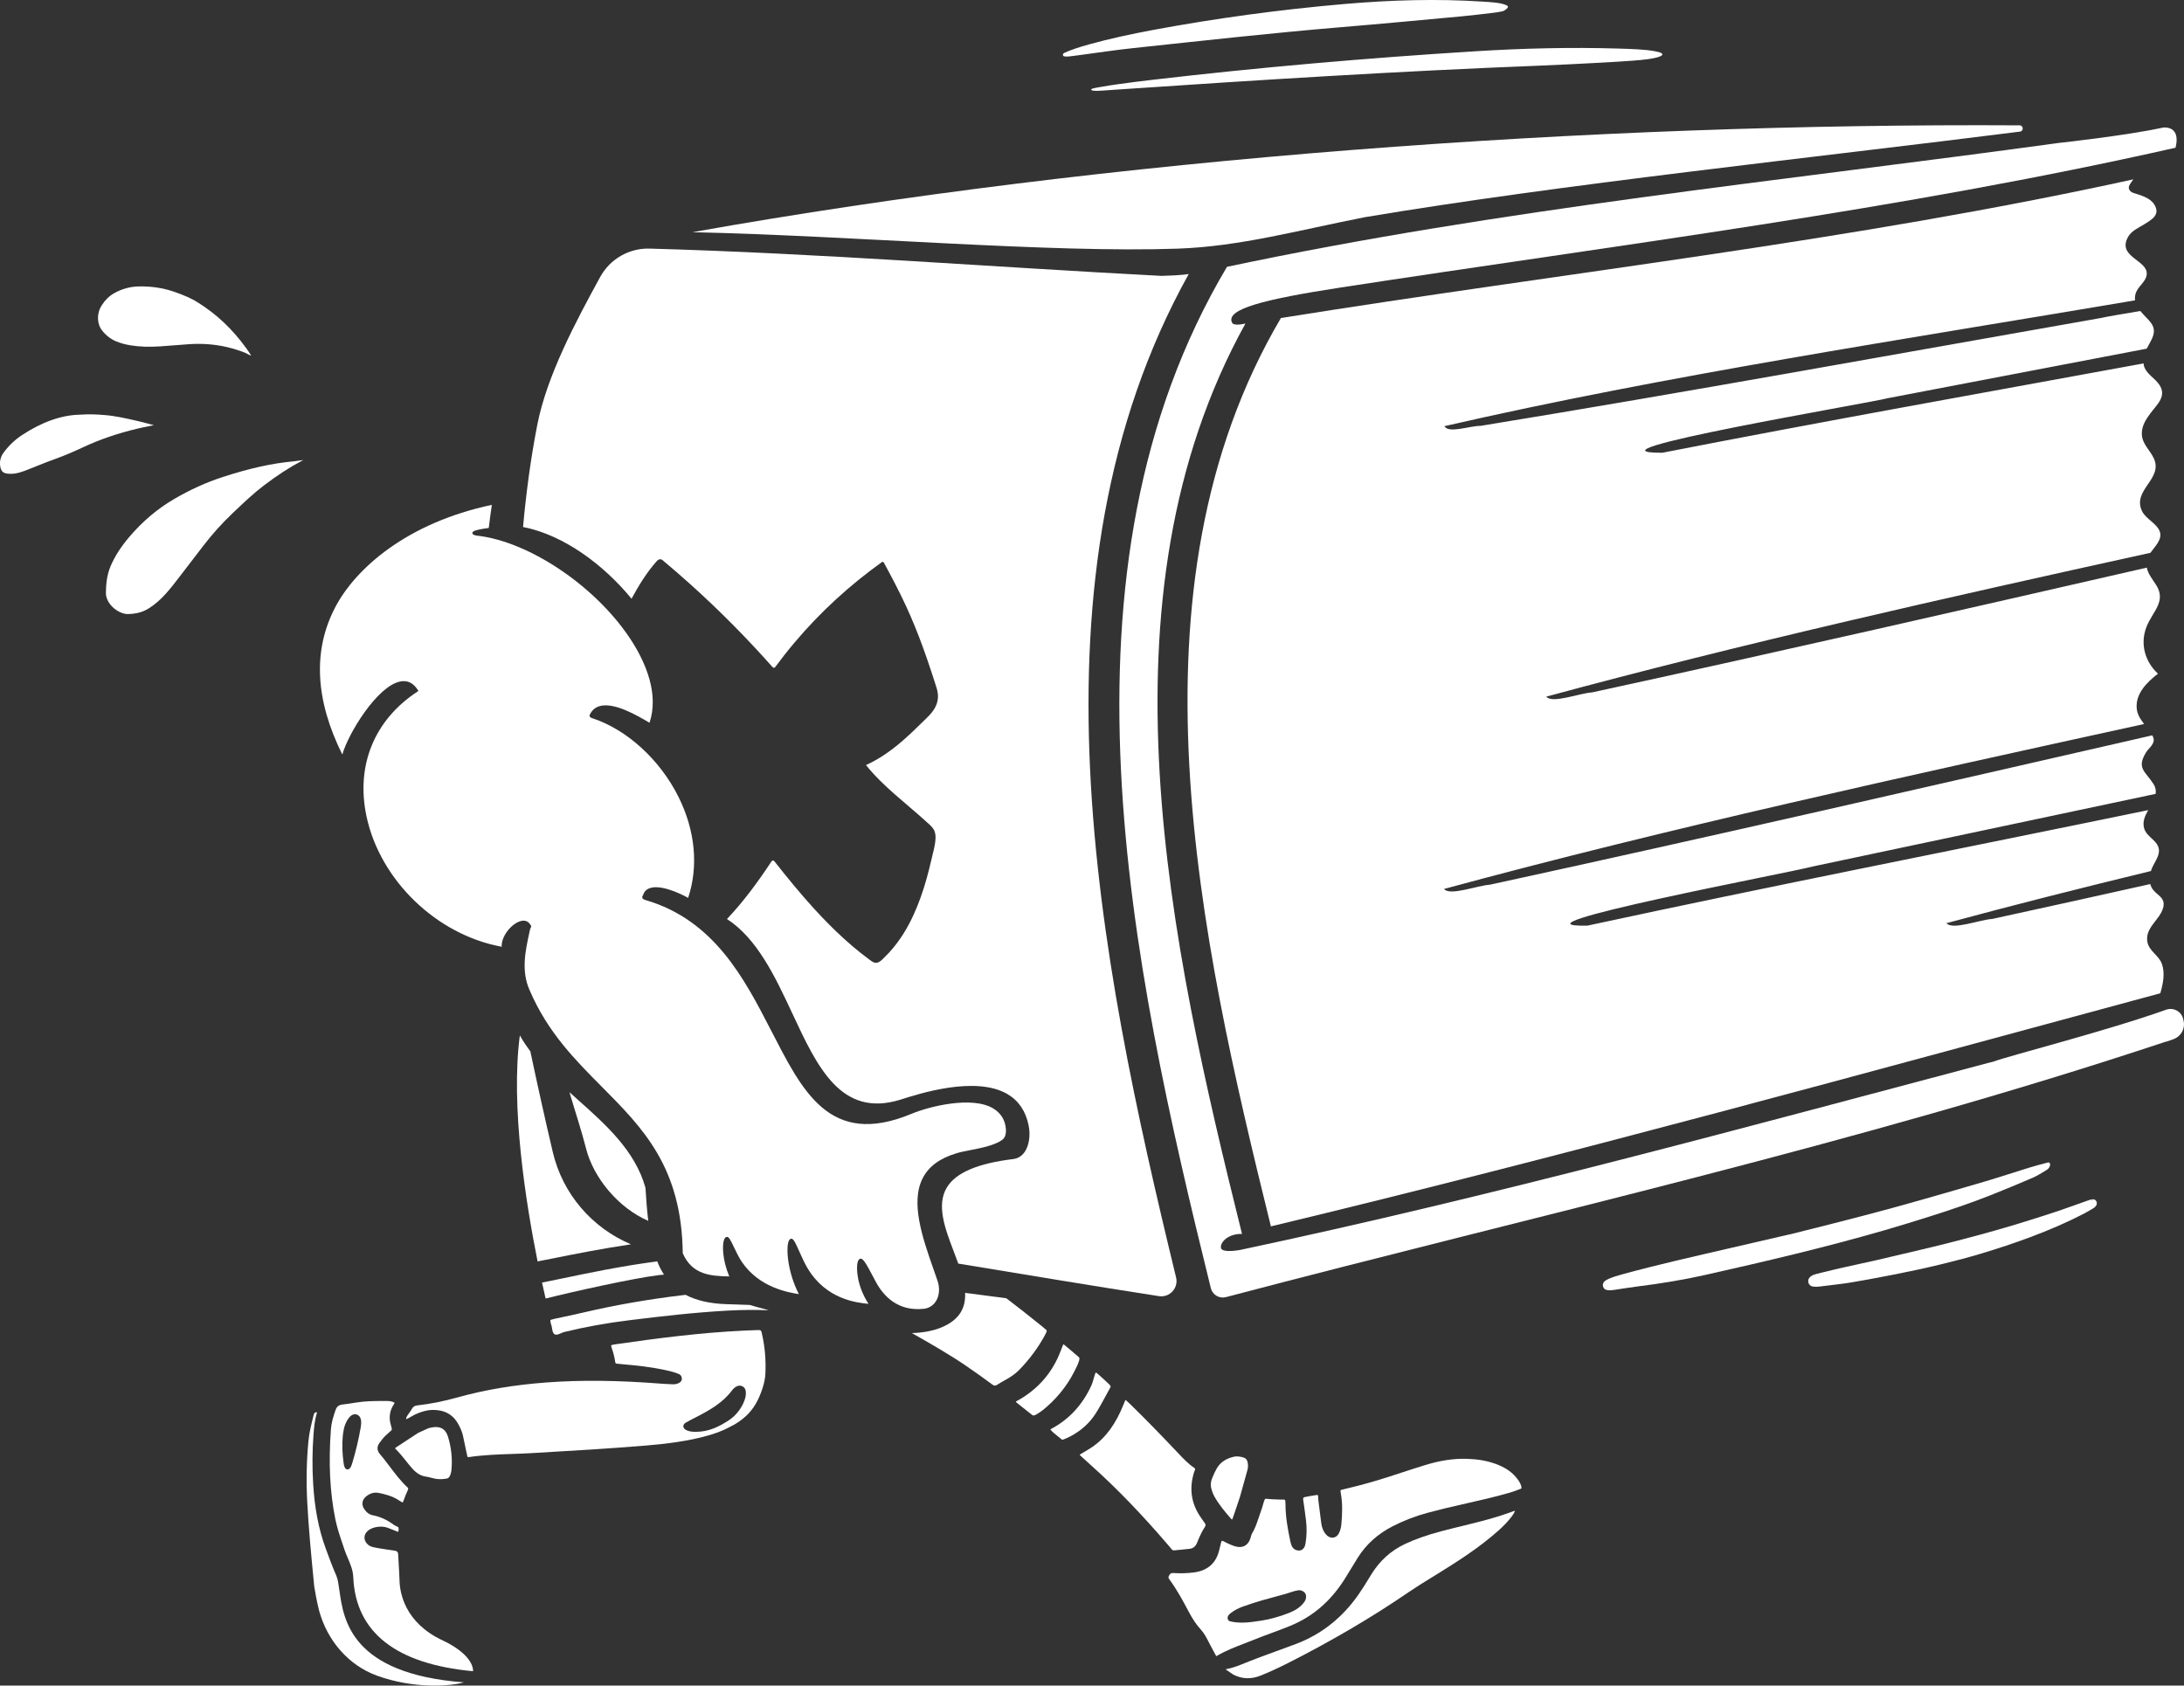
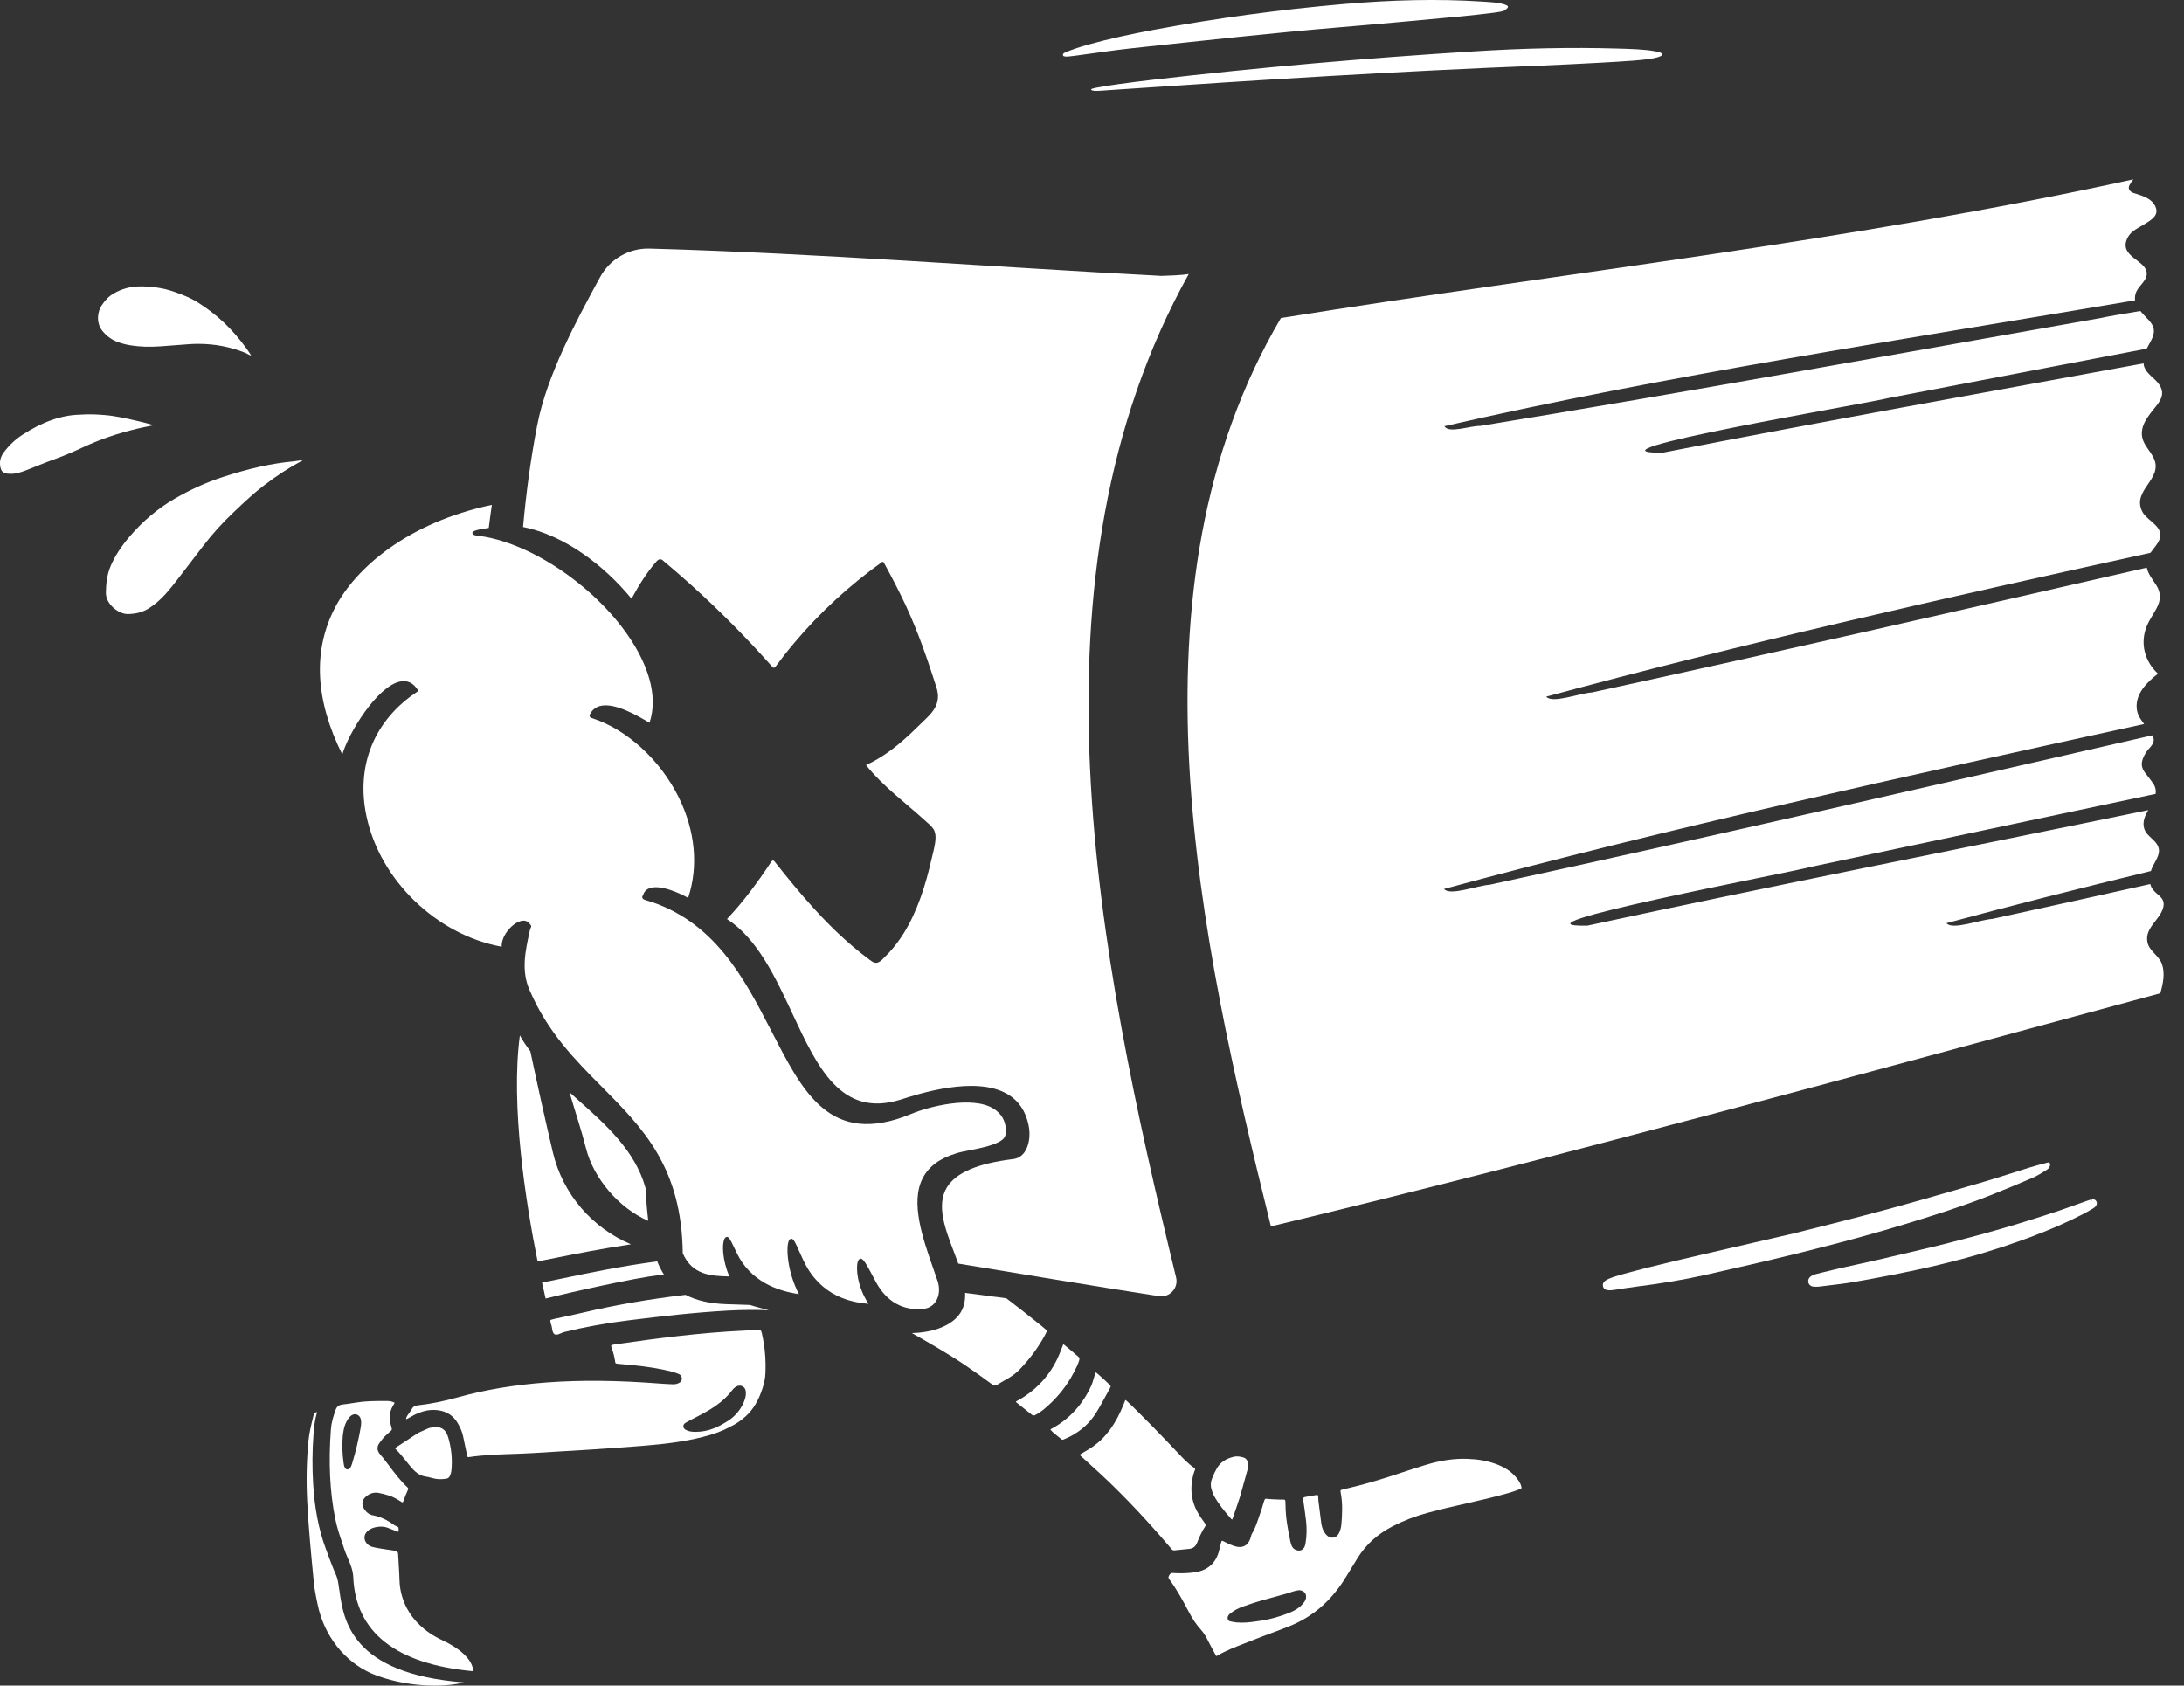
<svg xmlns="http://www.w3.org/2000/svg" id="Ebene_2" viewBox="0 0 888.98 686.13">
  <rect x="0" y="0" width="888.98" height="686.13" fill="#333333" stroke="none" />
  <defs>
    <style>.cls-1{fill:#fff;stroke-width:0px;}</style>
  </defs>
  <g id="Illustrationen">
    <path class="cls-1" d="M435.12,22.97c1.34-.13,2.67-.33,4.01-.5,7.35-.97,14.66-2.1,22.05-2.88,28.3-3.01,56.56-6.18,84.99-8.55,16.23-1.35,32.45-2.88,48.66-4.38,4.38-.4,8.75-.96,13.11-1.47,2.06-.24,3.94-.66,3.98-.68,2.48-1.45,2.18-2.03,1-2.5-2.5-.99-6.17-1.15-9.65-1.37-18.11-1.18-36.89-.67-55.96.98-26.48,2.29-52.47,5.84-77.89,10.56-9.09,1.69-17.94,3.61-26.33,5.94-3.59,1-6.98,2.09-9.88,3.4-.56.25-.63.77-.48,1.11.2.43,1.36.44,2.38.33Z" />
    <path class="cls-1" d="M468.91,32.51c-4.49.53-8.94,1.09-13.33,1.69-2.78.38-5.46.82-8.09,1.28-1.81.31-4.11.67-3.1,1.24.7.39,2.73.26,4.42.15,2.11-.13,4.22-.29,6.34-.44,57.13-3.88,114.29-7.48,171.54-9.71,8.45-.33,16.95-.8,25.43-1.24,4.23-.22,8.47-.5,12.69-.8,2.09-.15,4.23-.36,6.19-.63,6.31-.88,7.51-2.34,2.73-3.18-4.29-.81-9.96-.96-15.54-1.12-18.63-.55-37.95-.11-57.57,1.11-44.63,2.78-88.59,6.61-131.71,11.65Z" />
    <path class="cls-1" d="M852.11,488.18c-.23,0-.44,0-.68.04l-.11.79h0l-.07-.77-.32.08c-.45.14-.91.29-1.37.45-1.57.55-3.13,1.11-4.69,1.67-4.18,1.53-8.45,2.99-12.69,4.33l-1.67.53c-3.94,1.25-7.88,2.49-11.84,3.67-3.86,1.15-8.05,2.35-13.17,3.74-4.5,1.22-9.01,2.39-13.53,3.54-3.44.87-6.88,1.69-10.33,2.5l-1.92.46c-5.41,1.28-10.81,2.57-16.23,3.81-2.63.6-5.27,1.17-7.91,1.75-2.35.51-4.69,1.02-7.03,1.55-2.23.51-4.44,1.06-6.66,1.61l-2.42.6c-.72.18-1.55.42-2.3.95-.33.24-1.34.97-1.11,2.41.16.99.98,1.72,2.06,1.83.4.04.78.06,1.15.06.42,0,.82-.02,1.21-.07,1.47-.2,2.94-.37,4.41-.54,3.11-.37,6.33-.75,9.48-1.3,10.07-1.76,23.29-4.19,36.3-7.37,5.91-1.44,10.8-2.75,15.39-4.12,7.29-2.18,13.88-4.39,20.15-6.72,8.04-3,15.07-6.07,21.48-9.36,1.11-.56,2.19-1.19,3.27-1.82l.9-.52c.44-.25,1-.63,1.4-1.29.27-.46.31-.99.12-1.5-.23-.59-.71-.95-1.28-.96Z" />
    <path class="cls-1" d="M785.43,495.19c8.23-2.62,16.44-5.36,24.48-8.54,5.86-2.32,11.69-4.74,17.49-7.24,1.9-.82,3.66-1.97,5.45-3.04.7-.41,1.34-.97,1.59-1.87.07-.26.07-.6-.02-.86-.15-.44-.53-.53-.9-.43-2.34.63-4.71,1.21-7.03,1.93-6.02,1.85-12,3.84-18.04,5.64-8.37,2.49-16.77,4.87-25.15,7.28-16.18,4.65-32.47,8.85-53.28,14.03-5.67,1.31-15.84,3.65-26.01,6.01-14.64,3.39-29.3,6.67-43.8,10.65-1.83.5-3.63,1.04-5.38,1.79-.67.29-1.31.62-1.83,1.16-.48.5-.69,1.12-.52,1.87.2.89.76,1.35,1.54,1.53,1.09.24,2.16.09,3.23-.07,3.12-.47,6.22-.99,9.35-1.38,9.3-1.16,18.53-2.66,27.67-4.72,24.32-5.46,48.58-11.15,72.54-18.08,6.22-1.8,12.42-3.69,18.6-5.66Z" />
    <path class="cls-1" d="M138.15,647.4c-.34-2.47-.63-4.59-1.23-5.96-1.64-3.72-3.06-7.62-4.44-11.4-2.79-7.65-4.44-16.22-5.02-26.2-.39-6.59-.35-13.21.13-19.67.21-2.91.49-6,1.37-8.97l.05-.14c.02-.08.07-.21.07-.27,0,.07-.22.03-.68.15-.37.1-.56.38-.74,1.1l-.18.72c-.78,3.13-1.58,6.36-1.91,9.64-.78,7.97-.96,16.33-.52,24.83.57,10.89,1.63,21.92,2.67,32.59l.19,2.01c.08.76,1.25,7.07,1.95,9.69,3.37,12.47,12.16,22.39,23.5,26.53,14.91,5.45,29.91,4.39,35.44,2.76-45.96-3.48-49-25.5-50.64-37.42Z" />
    <path class="cls-1" d="M376.05,532.76c2.06-.25,3.8-1.34,4.91-3.09,1.42-2.25,1.67-5.36.65-8.33-.5-1.47-1.03-2.97-1.56-4.48-4.48-12.8-9.57-27.3-4.49-37.24,2.45-4.81,6.95-8.13,13.74-10.17,1.35-.44,3.26-.81,5.47-1.25,4.72-.92,10.6-2.08,13.38-4.4,1.26-1.05,1.36-2.89,1.31-3.89-.19-3.76-1.89-6.67-5.05-8.63-8.59-5.35-26.41-.86-33.47,2.14-33.41,13.83-44.37-9.38-57.24-34.28-10.81-20.94-23.07-44.67-51.06-52.8-.69-.2-1.09-.51-1.2-.95-.06-.24-.04-.58.31-.97.37-1.34,1.21-2.28,2.48-2.8,4.35-1.78,12.44,1.93,15.87,3.87,4.27-12.84,2.9-27.37-3.87-41.01-7.55-15.21-21.04-27.53-35.19-32.15-.52-.12-.87-.37-1.01-.74-.08-.24-.11-.61.25-1.08.83-1.56,2.16-2.63,3.9-3.11,5.9-1.59,15.26,3.85,20.2,6.82,3.9-11.75-1.58-24.27-6.92-32.77-13.87-22.07-41.8-41.15-63.59-43.45-.6-.12-1.63-.33-1.59-1.07.02-.39.14-1.18,6.66-2.02.38-3.14.8-6.28,1.26-9.4-34.44,7.28-55.5,25.82-63.81,41.79-9.11,17.49-8.11,37.62,2.95,59.84,2.36-8.45,14.11-27.79,23.51-29.72,2.96-.61,5.37.54,7.19,3.4l.28.44-.43.28c-17.53,11.53-25.09,30-20.73,50.66,5.49,26.09,28.58,48.35,55.05,53.17-.23-4.12,3.7-9.06,7.33-10.32,1.87-.65,3.42-.18,4.27,1.28.2.14.29.31.34.44.14.41-.06.8-.22,1.11-.05.1-.14.27-.15.33l-.32,1.47c-1.6,7.3-3.42,15.57.14,23.44,7.32,17.06,18.5,28.31,29.32,39.2,16.74,16.85,32.55,32.76,32.99,67.81,3.83,8.85,11.44,9.29,18.94,9.45-2.85-6.76-2.95-12.93-2.08-15.05.21-.52.5-.85.85-.99.96-.41,1.7,1.11,3.13,4.13.91,1.91,2.05,4.3,3.3,6.12,7.08,10.29,18.61,12.26,23.13,12.99-4.61-8.92-5.23-18.41-4.24-21.34.21-.62.49-1,.86-1.16,1.06-.44,1.82,1.28,3.53,5.09,1,2.23,2.13,4.77,3.37,6.85,7.61,12.77,20.06,14.05,24.82,14.52-4.63-7.1-5.17-14.56-4.38-17.1.21-.68.53-1.1.96-1.26,1.03-.35,2.15,1.32,5.34,7.41.35.67.69,1.33,1.03,1.94,3.05,5.72,8.94,12.21,19.63,11.01Z" />
    <path class="cls-1" d="M295.76,530.87c-6.98-.23-12.42-1.55-16.69-3.8l-.73.08c-14.08,1.67-27.77,4.04-40.69,7.07-2.62.62-5.25,1.18-7.88,1.74-1.38.29-2.77.59-4.15.89-.44.1-.87.23-1.3.36-.27.09-.35.21-.31.48l.03.18c.06.38.11.75.24,1.07.23.57.33,1.18.43,1.79.17,1.01.32,1.89.97,2.33.68.45,1.44.18,2.62-.34.47-.2.96-.42,1.44-.54,8.38-2.05,17.04-3.62,26.46-4.78,12.73-1.57,26.32-3.17,40.12-3.92,6.11-.33,11.53-.35,16.62-.13-4.14-1.1-7.18-1.99-7.78-2.17l-9.43-.32Z" />
    <path class="cls-1" d="M270.26,518.84c-1.06-1.66-1.98-3.45-2.74-5.41-14.45,1.9-28.79,4.9-38.77,6.99-3.19.67-5.88,1.22-8.12,1.66.55,2.5,1.04,4.68,1.46,6.49,11.2-2.82,35.78-8.28,46.07-9.53.7-.09,1.4-.13,2.1-.2Z" />
    <path class="cls-1" d="M310.18,543c-.02-.12-.05-.24-.08-.35-.37-1.25-.4-1.23-1.64-1.24-1.47.03-2.93.1-4.4.17l-1.19.05c-17.76.82-35.62,3.16-52.28,5.56-.62.09-1.66.24-1.79.44-.12.19.2,1.12.37,1.61.58,1.7.98,3.33,1.22,4.98.11.76.12.81,1,.9,1.12.12,2.24.23,3.36.32.93.09,1.85.16,2.77.26,6.39.64,11.27,1.44,15.83,2.6,1,.25,2,.59,2.98,1.01.86.37,1.32,1.2,1.19,2.16-.13,1.01-.98,1.4-1.39,1.59-.88.42-1.8.45-2.44.41-1.42-.05-3.09-.13-4.77-.26-17.67-1.36-32.41-1.51-46.38-.48-13.14.98-24.92,2.94-36.02,6.02-6.02,1.67-11.43,2.75-16.54,3.31-1.19.13-1.8.5-2.28,1.37-.33.62-.75,1.19-1.15,1.75-.26.35-.51.71-.75,1.07-.35.55-.55.98-.46,1.45.6-.25,1.18-.55,1.73-.89,2.19-1.32,4.36-2.18,6.64-2.64.83-.17,1.69-.25,2.59-.25.66,0,1.34.04,2.05.13,3.54.45,6.24,2.24,8.02,5.34,1.15,2.01,1.82,3.65,2.15,5.33.4,2,.82,4,1.26,6l.42,1.95c.09.44.33.49.61.45,5.83-.87,11.79-1.08,17.55-1.28,2.6-.09,5.29-.18,7.92-.33,16.69-.97,31.77-1.86,47.22-3.14,8.98-.74,16.15-1.84,22.58-3.46,4.67-1.18,7.9-2.38,11.15-4.15,2.24-1.05,4.43-2.53,6.36-4.29,3.04-2.79,5.2-6.42,6.81-11.43.69-2.15,1.07-4.08,1.15-5.9.26-5.56-.2-10.95-1.36-15.99l-.03-.16ZM302.94,570.29c-.93,2.4-2.4,4.54-4.37,6.36-1.42,1.31-3.04,2.23-4.77,3.21l-.64.36c-.23.1-.47.22-.72.34-.6.29-1.26.61-1.94.87-2.37.93-4.82,1.4-7.31,1.4-.28,0-.56,0-.83-.02-1.31-.05-2.33-.31-3.2-.78-.63-.34-1-.88-1.01-1.47,0-.56.32-1.07.9-1.41,1.44-.84,2.94-1.61,4.4-2.35,5.31-2.72,10.75-5.78,14.51-10.83.27-.35.55-.65.82-.9.34-.3.68-.54,1.01-.71.78-.42,1.65-.45,2.41-.07.73.37,1.22,1.06,1.34,1.9.19,1.26,0,2.56-.6,4.1Z" />
    <path class="cls-1" d="M175.84,581.04l-.27.05c-.45.08-.87.16-1.25.31-.84.35-1.66.74-2.49,1.12l-1.49.69v-.02s-1.33.86-1.33.86c-2.6,1.7-5.21,3.39-7.8,5.11-.36.24-.38.36-.38.36,0,0,0,.12.27.38,1.51,1.45,2.82,3.1,4.08,4.69.85,1.06,1.72,2.17,2.64,3.19,1.77,1.96,3.48,2.97,5.53,3.27.74.1,1.47.29,2.18.48.46.12.92.24,1.39.34,1.45.3,2.98.31,4.8.01.62-.1,1.01-.38,1.33-.99.37-.69.6-1.5.7-2.47.45-4.53-.02-9.11-1.39-13.6-.98-3.18-3.11-4.41-6.55-3.79Z" />
    <path class="cls-1" d="M162.27,636.21c-.08-1.22-.16-2.45-.22-3.67q-.06-1.1-1.18-1.28c-1.12-.19-2.25-.35-3.38-.52-.9-.13-1.81-.27-2.71-.42-1.16-.19-2.16-.38-3.06-.6-.99-.24-1.8-.73-2.41-1.44-1.35-1.56-1.26-3.56.23-4.98,1.21-1.16,2.75-1.55,3.8-1.73,1.58-.28,3.06-.18,4.42.3.57.2,1.14.43,1.7.66.48.19.95.38,1.44.56.16.06.33.15.5.24.54.28.56.24.65.12.33-.4.23-1.07.11-1.73,0,0-.11-.12-.3-.23-.18-.1-.38-.19-.57-.27-.32-.15-.66-.29-.97-.52-2.76-2.06-5.58-3.34-8.62-3.92-1.35-.26-2.53-1.12-3.44-2.5-1.22-1.86-.92-3.79.8-5.18,1.57-1.28,3.3-1.77,5.13-1.39,2.31.45,5.31,1.18,8.04,2.91l.49.32c.45.29,1.08.65,1.16.63.1-.04.32-.37.75-1.69.27-.84.63-1.66.98-2.45.14-.32.28-.64.42-.96.22-.51.12-.75-.09-.95-2.82-2.6-5.14-5.68-7.38-8.66-.82-1.09-1.64-2.17-2.48-3.24-.22-.29-.46-.56-.7-.83-.32-.37-.63-.73-.92-1.12-1.04-1.4-1.06-2.82-.06-4.23.8-1.13,1.76-2.42,2.99-3.48.38-.32.75-.66,1.11-1l.75-.68c.22-.2.28-.42.21-.75l-.04-.18c-.09-.39-.17-.78-.29-1.15-.97-3.13-.54-6.06,1.28-8.73.07-.1.12-.24.2-.44,0-.01.01-.02.02-.04-1.13-.64-2.31-.72-3.51-.72h-1.22c-3.61.02-7.34.04-10.96.65-2.04.34-3.86.6-5.57.8-1.48.18-2.31.85-2.79,2.26-.88,2.55-1.68,5.06-1.88,7.74-1.02,13.63-.44,25.62,1.79,36.66.67,3.33,1.78,6.63,2.85,9.81.27.82.55,1.64.82,2.46.39,1.2.9,2.38,1.39,3.53,1.04,2.43,2.12,4.94,2.24,7.8.96,22.49,17.37,35.38,48.77,38.3.06-3.32-3.16-8.21-12.5-12.6-15.36-7.22-17.31-19.38-17.44-24.27-.06-2.4-.22-4.85-.37-7.21ZM147,579.58c-.03.48-.09.97-.17,1.45-.85,4.88-2.01,9.76-3.44,14.51-.24.81-.48,1.58-1.06,2.21-.23.24-.56.38-.91.38-.04,0-.09,0-.13,0-.32-.03-.58-.19-.73-.43-.5-.73-.6-1.5-.69-2.11-.55-3.92-.67-7.52-.35-11.01.08-.82.21-1.7.43-2.82.27-1.34.78-2.63,1.5-3.81,1.48-2.41,2.93-2.41,3.68-2.18,1.36.4,1.99,1.69,1.87,3.82Z" />
    <path class="cls-1" d="M47.41,139c1.78.73,3.69,1.25,5.86,1.59,3.64.57,7.52.7,11.88.4,2.14-.15,4.29-.32,6.43-.48,1.76-.14,3.51-.27,5.27-.4,1.33-.1,2.64-.14,3.95-.14,6.61,0,13,1.23,19.06,3.66.33.13.65.31.96.49.48.27.91.52,1.39.58-.25-.44-.74-1.2-1.48-2.25l-.08-.12c-.13-.18-.25-.36-.38-.54-5.74-7.9-12.01-13.83-19.72-18.66h-.02c-2.15-1.45-5.66-3.02-9.88-4.45-4.4-1.48-9.12-2.19-14.14-2.09-3.59.07-7.01,1.02-10.17,2.84-1.94,1.11-3.55,2.69-4.93,4.85-2.12,3.3-2.02,7.57.23,10.36,1.59,1.98,3.53,3.45,5.76,4.37Z" />
    <path class="cls-1" d="M60.96,173.41c.56-.11,1.11-.22,1.67-.33l-.88-.24c-1.81-.49-3.68-.99-5.53-1.42l-.54-.12c-4.26-.99-8.67-2-13.09-2.35-3.19-.26-6.16-.43-10.09-.15-7.49.16-15.39,2.95-23.51,8.28-2.86,1.88-5.37,4.26-7.46,7.08-1.33,1.8-1.79,3.71-1.4,5.84.33,1.8,1.11,2.56,2.86,2.79,1.5.18,3.03.07,4.56-.34,1.88-.5,3.71-1.25,5.49-1.97.58-.24,1.16-.48,1.74-.7l1.83-.72c1.77-.71,3.61-1.44,5.44-2.08,4.45-1.57,8.74-3.51,11.97-5.01,6.78-3.16,14.02-5.63,22.14-7.54,1.59-.38,3.23-.7,4.81-1.01Z" />
    <path class="cls-1" d="M119.65,187.78c-8.86.79-18.09,2.84-29.1,6.43-6.58,2.14-13.19,5.14-19.65,8.91-6.71,3.91-12.82,9.05-18.16,15.31-3.46,4.05-5.98,7.95-7.68,11.93-1.66,3.85-1.91,7.89-1.95,10.96-.02,1.94.9,3.94,2.6,5.65,1.82,1.81,4.26,2.98,6.25,2.98h.05c3.5-.04,6.3-.83,8.82-2.48,2.28-1.48,4.4-3.31,6.46-5.58,2.09-2.3,4.02-4.81,5.89-7.25l9.47-12.35c3.7-4.83,7.73-9.31,11.97-13.33l1.06-1.01c3.69-3.5,7.51-7.12,11.64-10.27,5.43-4.15,10.54-7.46,15.61-10.13l.21-.11c.12-.05.24-.12.35-.18-.89.11-1.78.23-2.66.35l-1.19.16Z" />
    <path class="cls-1" d="M256.83,506.5c-15.73-6.63-27.77-20.35-31.82-37.53-3.17-13.47-6.21-27.2-9.14-41.03-1.56-2.08-3.03-4.22-4.27-6.48-3.82,28.71,2.42,68.07,7.22,92,1.91-.35,4.43-.85,7.43-1.46,7.56-1.52,18.58-3.71,30.58-5.5Z" />
-     <path class="cls-1" d="M479.56,101.2c25.13-.87,48.93-7.49,76-12.79,79.66-13.4,183.28-24.27,266.66-34.84,1.57-.2,1.43-2.55-.15-2.55-174.01-1-370.38,13.22-540.22,43.49,67.02,1.51,145.39,8.52,197.72,6.7Z" />
    <path class="cls-1" d="M263.87,496.96c-.5-4.19-.86-8.67-1.14-13.47-4.21-15.09-16.12-25.69-27.64-35.94-1.1-.98-2.19-1.98-3.29-2.97,2.23,7.63,4.95,15.76,6.7,22.75,3.09,12.35,13.42,24.45,25.37,29.63Z" />
    <path class="cls-1" d="M483.87,111.52s-2.14.56-11.11.78c-69.22-3.6-138.85-9.18-208.38-11.11-8.35-.23-16.1,4.26-20.1,11.59-9.77,17.88-21.67,40.04-25.6,60.24-2.69,13.82-4.52,27.65-5.78,41.49,16.77,3.31,32.97,15.56,44.16,29.2,2.93-5.41,6.16-10.67,10.25-15.29.6-.68,1.54-1.1,2.36-.42,3.95,3.3,7.84,6.67,11.66,10.11,11.67,10.52,22.74,21.7,33.16,33.47.29.33.8.3,1.05-.05,2.49-3.37,5.08-6.67,7.78-9.87,10.47-12.44,22.52-23.47,35.74-32.92.32-.23.65.19.77.4,3.11,5.71,6.14,11.47,8.88,17.37,2.56,5.52,4.84,11.16,6.92,16.87,1.2,3.3,2.34,6.62,3.44,9.95.66,2.02,1.29,4.05,1.97,6.06.67,1.97.98,3.8.57,5.88-.79,3.94-3.75,6.31-6.47,9-2.58,2.55-5.2,5.07-7.95,7.44-4.47,3.85-9.32,7.28-14.69,9.71,6.98,8.74,16.17,15.43,24.41,22.93,1.03.94,2.19,1.86,2.97,3.02.79,1.17.98,2.55.92,3.94-.12,2.76-.98,5.61-1.6,8.29-1.22,5.32-2.62,10.59-4.47,15.72-1.85,5.14-4.09,10.14-7,14.77-1.67,2.65-3.56,5.16-5.66,7.48-.53.59-1.38,1.44-1.94,2-.75.77-1.59,1.68-2.54,2.12-1.37.63-2.47-.15-3.55-.95-1.23-.9-2.44-1.84-3.64-2.79-2.27-1.8-4.47-3.68-6.62-5.62-4.36-3.94-8.49-8.13-12.44-12.47-5.66-6.21-10.97-12.72-16.17-19.32-.29-.36-.84-.34-1.1.05-5.47,8.27-11.31,16.3-18.16,23.5,12.3,7.97,19.58,23.38,26.61,38.45,10.2,21.87,19.8,42.51,43.92,35.11,7.57-2.44,30.63-9.88,43.61-2.31,4.54,2.65,7.44,6.9,8.62,12.64.87,4.08.22,8.41-1.66,11.04-1.14,1.59-2.72,2.56-4.56,2.78-14.56,1.77-23.4,5.56-27.04,11.58-4.36,7.23-.69,16.86,2.86,26.17.61,1.6,1.22,3.2,1.79,4.8,27.28,4.47,54.52,9.06,81.68,13.25,4.37.67,8.02-3.3,6.98-7.6-31.77-130.7-63.35-285.42,5.18-408.52Z" />
    <path class="cls-1" d="M868.4,78.53c-1.42-.44-2.4-1.73-1.61-3.19.47-.87,1.03-1.57,1.56-2.33-114.5,25.16-231.3,37.89-346.97,56.45-64.97,110.3-33.07,252.35-4.07,369.74,120.79-28.99,243.44-62.85,362.03-94.89,1.13-3.92,1.99-8.24.63-11.98-1.23-3.41-5.07-5.1-5.85-8.71-1.28-5.93,5.11-9.17,6.39-14.17,1.15-4.51-3.08-4.96-4.79-8.31-.22-.44-.34-.86-.47-1.28-21.43,4.78-42.87,9.54-64.32,14.2-5.05.3-16.28,4.69-18.63,1.72,27.21-7.38,55.08-14.38,83.23-21.23.05-.17.09-.34.15-.51.81-2.35,3.23-5.31,3.12-7.84-.17-4.09-5.02-5.32-6.05-9.04-.75-2.69.34-5.09,1.67-7.4-76.42,15.77-153.6,30.9-228.26,47.02-36.76.77,83.34-21.73,91.48-24.03,46.59-9.82,93.18-19.74,139.79-29.6.18-1.28.04-2.59-.83-3.96-3.34-5.26-7.04-6.38-3.11-12.86.95-1.57,2.99-2.97,3.17-4.9.07-.71-.21-1.42-.58-2.11-89.81,20.54-179.63,41.24-269.67,60.81-5.05.3-16.28,4.69-18.63,1.72,91.09-24.71,188.36-45.97,284.96-67.14-1.51-2.08-2.87-3.85-3.03-6.68-.34-5.75,4.18-10.35,8.68-13.8-5.28-4.86-7.43-12.21-4.61-19.23,2.49-6.18,8.17-10.26,3.78-17.02-1.52-2.34-3.23-4.41-3.72-6.92-75.2,17.21-150.42,34.41-225.81,50.79-5.05.3-16.28,4.69-18.63,1.72,78.82-21.38,162.29-40.16,245.93-58.55,1.88-2.67,4.71-5.27,3.9-8.3-.92-3.48-5.78-5.39-7.34-8.68-4.08-8.62,8.7-13.03,4.82-21.44-1.67-3.61-4.87-5.85-4.89-10.16-.02-3.11,1.66-5.72,3.44-8.13,2.73-3.7,6.81-6.97,3.7-11.67-1.89-2.87-5.33-4.31-6.33-7.85-.09-.31-.03-.58-.08-.87-65.79,12.07-131.79,23.84-195.94,36.38-36.77.05,83.75-20.09,91.94-22.24,35.08-6.68,70.17-13.42,105.26-20.14.57-1.09,1.19-2.18,1.78-3.31,2.72-5.24.14-7.15-3.3-10.78-.39-.41-.73-.83-1.07-1.24-8.18,1.38-14.31,2.41-15.79,2.8-84.25,14.82-168.52,30.2-252.89,43.98-3.94-.14-13,3.25-14.57.1,89.99-20.66,186.87-35.25,281.1-51.22-.1-.76-.07-1.57.14-2.46.79-3.22,4.3-4.9,4.6-8.11.54-5.84-12.2-7.02-7.6-15.24,1.42-2.53,4.21-3.65,6.53-5.1,3.16-1.98,6.79-3.93,4.1-8.17-1.72-2.71-5.61-3.74-8.47-4.63Z" />
    <path class="cls-1" d="M428.5,581.29l-.22.12c-.3.15-.54.29-.73.51.86,1.01,1.91,1.84,3.01,2.71.53.42,1.05.83,1.56,1.27.08.07.29.25.78.04l.68-.29c.63-.26,1.25-.53,1.85-.84,4.59-2.37,8.08-5.52,10.68-9.64,1.4-2.22,2.67-4.57,3.9-6.85.57-1.06,1.14-2.12,1.73-3.16.47-.85.52-.93-.49-1.89-1.56-1.48-3.02-2.81-4.47-4.07-.55-.48-.73-.53-.77-.53,0,.01-.12.16-.35.87-.16.51-.31,1.02-.46,1.53-.3,1.04-.6,2.11-1.06,3.1-3.51,7.56-8.77,13.33-15.65,17.13Z" />
-     <path class="cls-1" d="M880.6,51.92c-14.69,3.14-39.04,5.88-42.73,6.28-112.98,15.53-226.73,26.75-338.43,50.41-73.58,123.68-39.35,283.14-6.58,415.74.68,2.74,3.46,4.36,6.18,3.64,127.62-33.64,256.98-62.25,382.15-103.85,1.05-.22,2.29-.7,3.58-1.17,2.91-1.07,4.67-4.08,4.1-7.12-.06-.3-.12-.6-.18-.9-.64-3.19-3.96-5.03-7.03-3.93-22.9,8.25-64.47,18.91-69.89,20.99-102.75,27.23-204.24,55-307.16,76.82-5.15.83-7.47.31-7.64-.92-.33-2.35,3.07-5.78,8.58-5.64-29.3-117.87-60.55-258.63,1.39-370.56-.57.04-4.68,1.18-5.46-.41-2.65-5.43,12.82-9.44,44.04-14.24,113.58-17.45,228-31.61,340.01-56.93,2.31-9.18-4.92-8.21-4.92-8.21Z" />
+     <path class="cls-1" d="M880.6,51.92Z" />
    <path class="cls-1" d="M425.24,543.66c.24-.43.5-.94.72-1.46.16-.42.1-.71-.22-.98-.62-.52-1.23-1.04-1.85-1.55-5.02-4.08-9.93-7.87-14.26-11.2-5.6-.73-11.18-1.47-16.79-2.2.26,5.83-1.98,10.87-9.66,14.07-3.41,1.42-7.65,2.18-12.02,2.29,7.55,4.26,15.44,8.82,21.94,13.25,3.68,2.51,7.32,5.1,10.82,7.7.73.55,1.22.57,1.95.11.94-.61,1.93-1.17,2.88-1.71.5-.29,1-.57,1.5-.86,1.91-1.11,3.47-2.31,4.77-3.66,4.1-4.24,7.53-8.89,10.22-13.8Z" />
    <path class="cls-1" d="M444.55,589.02c-1.01.71-2.09,1.34-3.13,1.95-.56.33-1.12.66-1.67,1-.18.11-.24.2-.24.22,0,.02.05.13.24.31,1.49,1.37,2.99,2.73,4.5,4.09,10.4,9.31,20.82,20.12,31.86,33.07.23.26.44.53.66.8l.09.12c.32.4.74.56,1.31.49l1.09-.12c1.52-.16,3.04-.33,4.57-.45,1.7-.13,2.74-.88,3.39-2.44.96-2.35,1.93-4.63,3.3-6.67.27-.4.32-.79-.21-1.53-.74-1.03-1.43-1.99-2.06-2.97-3.4-5.32-4.16-10.98-2.32-17.3.07-.26.17-.5.27-.74.08-.2.16-.4.22-.6.09-.31.02-.52-.25-.7-2.47-1.65-4.51-3.81-6.48-5.9l-.51-.54c-6.68-7.08-12.94-13.47-19.13-19.53-.46-.44-.93-.87-1.36-1.26l-.39-.35c-.11-.02-.2-.04-.25-.05-.19.41-.35.82-.51,1.24l-.18.46c-3.2,8.04-7.26,13.58-12.8,17.43Z" />
    <path class="cls-1" d="M414.38,570l-.12.07c-.27.15-.53.3-.74.48v.16c1.5,1.2,3.01,2.4,4.52,3.6l2.04,1.62c.39.3.77.32,1.29.07,1.26-.65,2.52-1.51,3.84-2.62,4.24-3.55,7.8-7.71,10.58-12.37.93-1.56,1.76-3.23,2.59-4.94.29-.58.51-1.21.68-1.72.07-.21.14-.39.2-.55.21-.85.11-1.15-.15-1.38-1.94-1.69-3.96-3.4-6.02-5.09-.07-.05-.14-.08-.2-.08s-.13,0-.17.12c-.33.78-.62,1.56-.92,2.35-3.27,8.8-9.13,15.63-17.41,20.3Z" />
    <path class="cls-1" d="M477.72,640.31c-.09,0-.19-.01-.27-.01-.69,0-1.09.21-1.4.71-.64,1.03-.54,1.24,0,1.98,3.08,4.19,5.58,8.83,7.69,12.85,1.69,3.21,3.24,5.51,5.02,7.45,1.39,1.51,2.32,3.33,3.23,5.09l.44.86c.79,1.51,1.59,3.02,2.42,4.53.17.29.25.32.26.32,0,0,.08.02.39-.15,3.52-2.07,7.36-3.55,11.08-4.98,1.22-.47,2.44-.93,3.65-1.43,2.4-.97,4.87-1.89,7.26-2.77,2.54-.94,5.16-1.91,7.71-2.96,9.1-3.73,16.3-9.9,22.03-18.87,1-1.56,1.96-3.15,2.92-4.75.85-1.42,1.71-2.83,2.59-4.23,3.37-5.33,8.1-9.58,14.06-12.64,4.47-2.31,9.29-4.17,14.34-5.53,4.66-1.26,9.65-2.46,16.17-3.91,5.11-1.14,11.15-2.53,17.21-4.27,1.2-.34,2.39-.79,3.55-1.23l.96-.36c.14-.05.4-.15.21-.92-.4-1.61-1.41-2.91-2.34-3.98-2.02-2.3-4.62-3.97-8.2-5.26-3.44-1.23-7.06-1.88-11.39-2.02-5.42-.2-11.01.64-17.07,2.49-3.37,1.03-6.76,2.14-10.04,3.21-1.62.53-3.25,1.06-4.88,1.59-5.93,1.91-11.44,3.45-16.83,4.71-.83.2-1.66.4-2.49.62-.2.05-.46.12-.34.75l.1.62c.81,4.42.56,8.64.24,12.59-.11,1.42-.48,2.71-1.09,3.85-.52.97-1.37,1.57-2.35,1.64-1.15.1-2.28-.51-3.12-1.64-.88-1.17-1.41-2.57-1.64-4.3-.23-1.75-.45-3.51-.67-5.26-.16-1.29-.32-2.58-.49-3.87-.04-.29-.04-.58-.05-.87,0-.22-.01-.45-.03-.67-.06-.56-.16-.68-.2-.72-.03-.01-.16-.07-.5-.02-1.6.24-3.22.52-4.79.84q-.75.15-.63,1.03l.08.53c.38,2.61.77,5.3,1.08,7.95.37,3.21.31,6.27-.17,9.09l-.04.2c-.07.45-.15.91-.34,1.33-.52,1.13-1.4,1.71-2.51,1.62-1.29-.09-2.29-.79-2.8-1.99-.26-.62-.42-1.28-.54-1.84-.93-4.43-1.93-9.59-1.95-14.79,0-.48-.02-.96-.06-1.45-.05-.54-.18-.62-.65-.65-.19,0-.39,0-.59,0-.19,0-.38,0-.56,0-.51-.02-1.01-.04-1.51-.06-1.07-.04-2.13-.07-3.2-.16-.31-.03-.58-.06-.82-.09-1-.12-1.02-.13-1.58,1.72l-.27.91c-.13.44-.26.87-.39,1.31-.24.73-.49,1.47-.89,2.58-.17.46-.33.94-.49,1.44-.67,1.97-1.42,4.21-2.64,6.21-.21.34-.32.78-.44,1.23-.07.28-.15.56-.24.83-1.03,2.89-3.26,3.99-6.3,3.06-.82-.24-1.61-.6-2.37-.93l-.43-.19c-.34-.15-.66-.32-.99-.49-.29-.15-.57-.31-.87-.44-.44-.2-.59-.16-.61-.14-.04.01-.16.11-.3.64-.14.53-.26,1.05-.39,1.58-.16.68-.32,1.36-.51,2.04-1.36,4.99-4.75,7.88-10.08,8.58-2.68.35-5.48.45-8.31.27ZM499.78,658c.29-.69.81-1.11,1.27-1.46,1.45-1.09,3.07-1.95,4.83-2.57,3.11-1.1,5.52-1.88,7.79-2.53,1.45-.42,2.92-.81,4.38-1.2,2.76-.75,5.61-1.51,8.36-2.44.56-.19,1.14-.3,1.7-.4l.3-.06c.63-.1,1.31.01,2.05.45h0c.71.42,1.1,1.06,1.17,1.89.09,1.11-.38,1.92-.79,2.49-1.78,2.44-4.33,3.66-6.36,4.45-3.87,1.51-7.55,2.53-11.25,3.09-2.52.38-5.11.79-7.76.79-.75,0-1.5-.04-2.25-.1-.92-.1-1.83-.29-2.59-.47-.32-.07-.59-.29-.76-.63-.21-.4-.24-.91-.07-1.29Z" />
    <path class="cls-1" d="M494.17,608.89c1.78,3.24,4.07,6.08,6.95,9.36.23.26.39.29.37.27.02,0,.13-.09.23-.37,1.07-3.05,2.09-6.13,3-8.87,1.05-3.66,2.02-7.12,3.03-10.87.24-.9.3-1.79.16-2.71-.23-1.57-.74-2.17-2.21-2.55-.83-.21-1.57-.32-2.24-.32-.45,0-.88.05-1.28.15-3.26.79-5.44,2.28-6.87,4.7-.7,1.18-1.33,2.54-2.01,4.28h0c-.57,1.48-.6,2.99-.09,4.51.29.88.57,1.7.96,2.42Z" />
-     <path class="cls-1" d="M616.41,615.03c-.08,0-.17.02-.29.07-6.83,2.61-14.09,4.39-21.11,6.1-2.79.68-5.57,1.36-8.33,2.09-5.87,1.56-10.59,3.22-14.86,5.23-5.61,2.64-10.18,6.77-13.58,12.26l-.99,1.61c-1.39,2.27-2.83,4.61-4.38,6.82-6.55,9.34-15.04,16.04-25.22,19.92-2.68,1.02-5.37,1.99-8.07,2.97-2.24.81-4.49,1.62-6.72,2.46-1.49.55-2.97,1.13-4.44,1.72-.57.22-1.13.45-1.69.68-2.45,1-4.99,2.02-7.7,2.49l-.06.12c.64.46,1.29.9,1.95,1.35l1.08.73c3.59,1.84,7.3,1.97,11.3.34,3.52-1.42,7.26-3.15,11.42-5.26,17.9-9.11,33.84-18.49,48.71-28.68,2.93-2,6.02-3.9,8.99-5.73l2.16-1.33c8.9-5.5,17.53-11.01,25.28-17.91,1.82-1.62,4.15-3.83,6.02-6.57h0c.26-.38.51-.83.79-1.45-.04-.02-.12-.02-.23-.03-.01,0-.02,0-.03,0Z" />
  </g>
</svg>